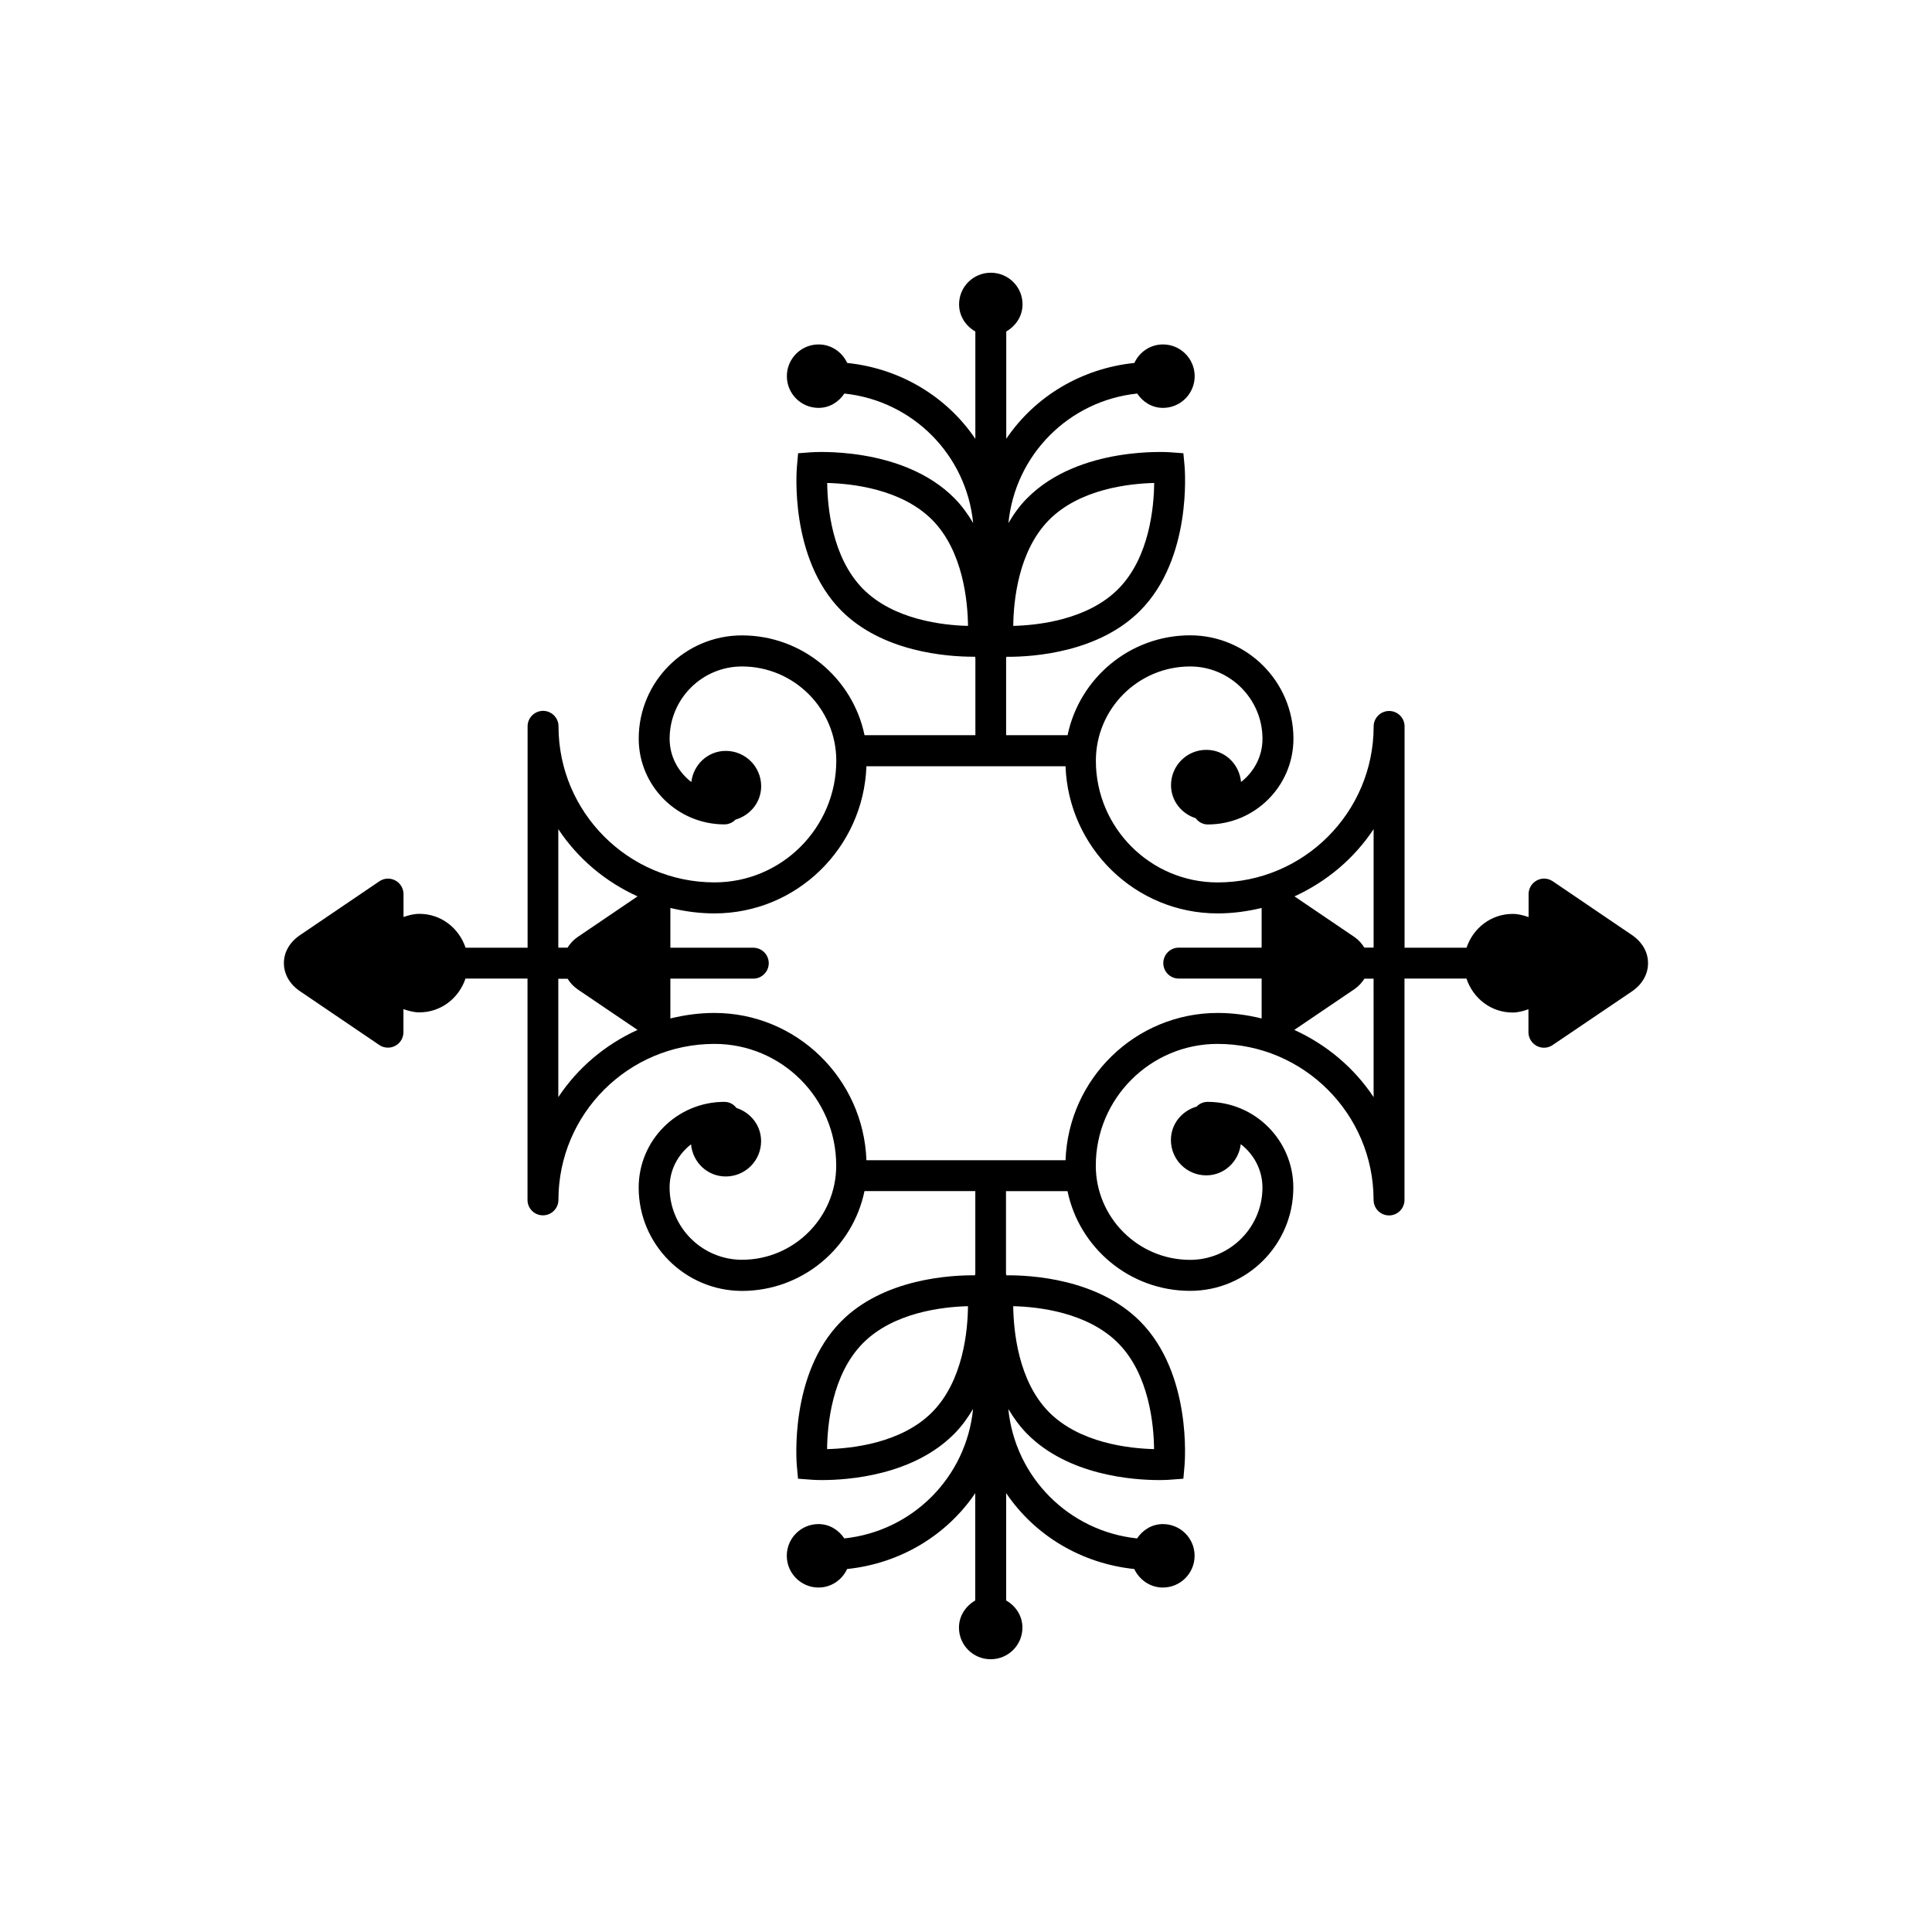
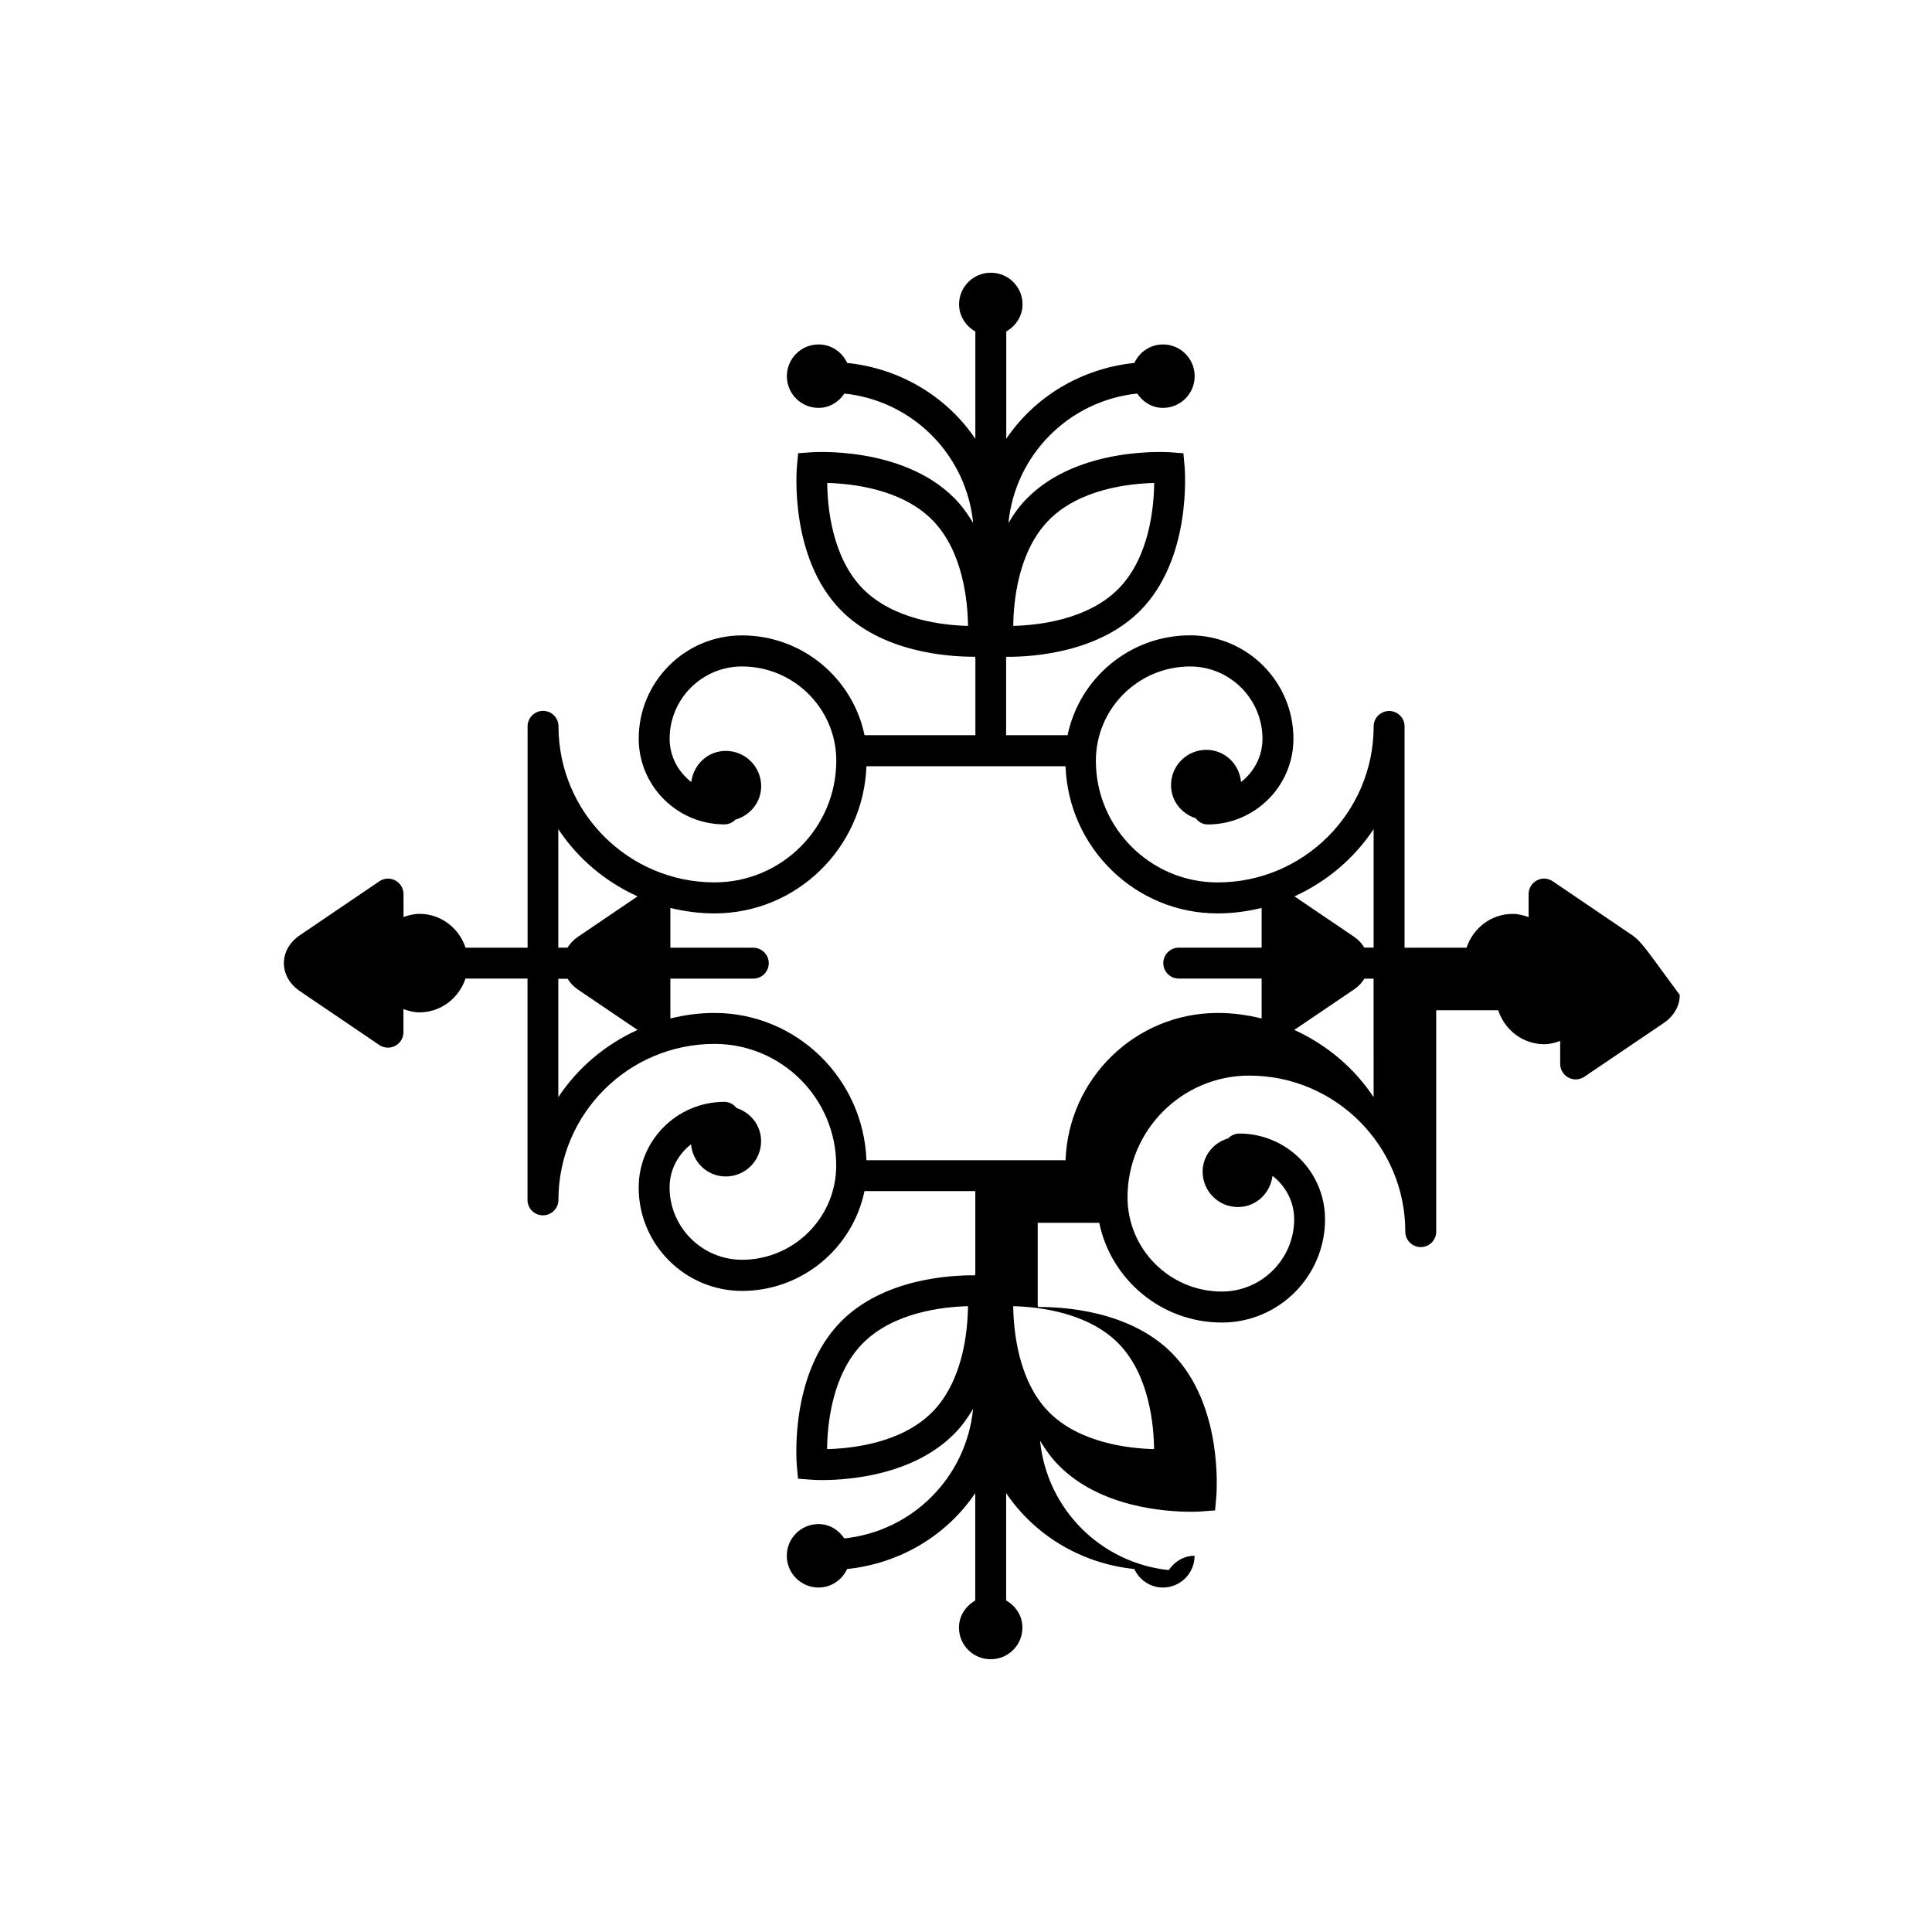
<svg xmlns="http://www.w3.org/2000/svg" version="1.1" id="Layer_1" x="0px" y="0px" width="50px" height="50px" viewBox="0 0 50 50" enable-background="new 0 0 50 50" xml:space="preserve">
-   <path d="M42.234,24.198l-2.049-1.391c-0.123-0.082-0.28-0.094-0.412-0.021c-0.131,0.068-0.213,0.205-0.213,0.354v0.594  c-0.131-0.045-0.266-0.082-0.412-0.082c-0.562,0-1.024,0.369-1.194,0.875H36.35v-5.729c0-0.221-0.18-0.398-0.4-0.398  s-0.4,0.18-0.4,0.398c0,2.229-1.812,4.039-4.039,4.039c-1.736,0-3.15-1.414-3.15-3.148c0-1.35,1.096-2.441,2.44-2.441  c1.032,0,1.872,0.842,1.872,1.873c0,0.455-0.22,0.857-0.555,1.117c-0.043-0.465-0.422-0.832-0.898-0.832  c-0.505,0-0.914,0.408-0.914,0.914c0,0.406,0.271,0.738,0.637,0.855c0.074,0.098,0.184,0.162,0.312,0.162  c1.223,0,2.219-0.996,2.219-2.219c0-1.475-1.199-2.674-2.672-2.676c-1.562,0-2.867,1.111-3.173,2.584h-1.591v-0.721v-1.27  c0.003-0.012,0.005-0.025,0.007-0.037c0.017,0,0.024,0,0.044,0c0.674,0,2.357-0.117,3.428-1.203c1.334-1.355,1.147-3.631,1.14-3.729  l-0.031-0.336l-0.337-0.025c-0.001,0-2.357-0.18-3.711,1.193c-0.193,0.193-0.348,0.414-0.48,0.639  c0.174-1.768,1.565-3.166,3.332-3.352c0.146,0.219,0.385,0.371,0.668,0.371c0.453,0,0.82-0.367,0.82-0.82s-0.367-0.822-0.82-0.822  c-0.33,0-0.611,0.197-0.74,0.479c-1.377,0.143-2.58,0.873-3.316,1.963V8.579c0.247-0.145,0.421-0.396,0.421-0.703  c0-0.453-0.367-0.818-0.821-0.818c-0.454,0-0.821,0.365-0.821,0.818c0,0.307,0.174,0.562,0.421,0.703v2.779  c-0.737-1.092-1.941-1.822-3.317-1.965c-0.13-0.281-0.41-0.479-0.74-0.479c-0.454,0-0.821,0.369-0.821,0.822s0.367,0.82,0.821,0.82  c0.283,0,0.521-0.152,0.668-0.371c1.765,0.186,3.157,1.582,3.332,3.35c-0.134-0.225-0.288-0.441-0.48-0.637  c-1.354-1.373-3.712-1.193-3.712-1.193l-0.338,0.025l-0.03,0.336c-0.009,0.098-0.196,2.373,1.14,3.729  c1.07,1.084,2.753,1.201,3.427,1.201c0.019,0,0.026,0,0.043,0c0.002,0.016,0.004,0.025,0.008,0.041v1.268v0.721h-2.869  c-0.305-1.473-1.611-2.582-3.173-2.582c-1.473,0-2.671,1.199-2.671,2.672c0,1.223,0.995,2.219,2.218,2.219  c0.113,0,0.214-0.049,0.287-0.123c0.38-0.111,0.664-0.449,0.664-0.865c0-0.504-0.41-0.914-0.915-0.914  c-0.466,0-0.837,0.354-0.893,0.805c-0.338-0.26-0.561-0.66-0.561-1.119c0-1.033,0.84-1.871,1.872-1.871  c1.346,0,2.441,1.094,2.441,2.438c0,1.736-1.413,3.15-3.15,3.15c-2.227,0-4.039-1.812-4.039-4.039c0-0.221-0.179-0.4-0.4-0.4  c-0.221,0-0.4,0.182-0.4,0.4v5.73h-1.605c-0.169-0.506-0.632-0.877-1.195-0.877c-0.146,0-0.28,0.037-0.411,0.082V23.14  c0-0.148-0.082-0.285-0.212-0.354c-0.131-0.07-0.29-0.062-0.412,0.021l-2.05,1.391C7.5,24.378,7.347,24.64,7.347,24.925  s0.152,0.551,0.419,0.729l2.051,1.391c0.067,0.047,0.146,0.068,0.224,0.068c0.064,0,0.128-0.016,0.188-0.047  c0.131-0.068,0.212-0.205,0.212-0.354v-0.596c0.13,0.045,0.265,0.084,0.411,0.084c0.563,0,1.025-0.369,1.195-0.875h1.605v5.73  c0,0.221,0.179,0.398,0.4,0.398c0.221,0,0.4-0.182,0.4-0.398c0-2.229,1.812-4.039,4.039-4.039c1.737,0,3.15,1.41,3.15,3.148  c0,1.347-1.095,2.439-2.44,2.439c-1.032-0.002-1.872-0.842-1.872-1.873c0-0.457,0.22-0.855,0.555-1.115  c0.043,0.465,0.422,0.832,0.898,0.832c0.505,0,0.915-0.408,0.915-0.914c0-0.408-0.271-0.74-0.638-0.859  c-0.073-0.096-0.183-0.158-0.312-0.158c-1.223,0-2.218,0.992-2.218,2.219c0,1.471,1.198,2.67,2.671,2.674  c1.562,0,2.868-1.111,3.173-2.584h2.868v0.869v1.27c-0.003,0.014-0.006,0.027-0.008,0.041c-0.618-0.006-2.367,0.08-3.471,1.199  c-1.335,1.355-1.148,3.631-1.14,3.729l0.031,0.336l0.337,0.025c0,0,0.105,0.01,0.285,0.01c0.674,0,2.357-0.117,3.427-1.203  c0.193-0.195,0.347-0.414,0.481-0.639c-0.174,1.768-1.566,3.166-3.332,3.352c-0.147-0.219-0.385-0.371-0.668-0.371  c-0.454,0-0.821,0.367-0.821,0.82s0.367,0.822,0.821,0.822c0.33,0,0.61-0.197,0.74-0.479c1.376-0.143,2.579-0.873,3.316-1.963v2.777  c-0.247,0.145-0.421,0.396-0.421,0.703c0,0.453,0.367,0.818,0.821,0.818c0.454,0,0.821-0.365,0.821-0.818  c0-0.307-0.174-0.562-0.421-0.703v-2.779c0.736,1.092,1.941,1.822,3.316,1.965c0.131,0.279,0.41,0.479,0.74,0.479  c0.454,0,0.821-0.369,0.821-0.822s-0.367-0.82-0.821-0.82c-0.283,0-0.521,0.152-0.668,0.371c-1.765-0.186-3.156-1.582-3.332-3.35  c0.135,0.225,0.288,0.441,0.48,0.637c1.07,1.086,2.753,1.203,3.427,1.203c0.179,0,0.285-0.01,0.285-0.01l0.338-0.025l0.03-0.336  c0.009-0.098,0.195-2.373-1.141-3.729c-1.103-1.117-2.852-1.205-3.47-1.199c-0.002-0.016-0.005-0.027-0.009-0.043v-1.268v-0.868  h1.592c0.305,1.472,1.611,2.581,3.174,2.581c1.473,0,2.67-1.197,2.67-2.672c0-1.225-0.994-2.219-2.218-2.219  c-0.112,0-0.214,0.047-0.286,0.123c-0.381,0.111-0.664,0.447-0.664,0.865c0,0.504,0.409,0.914,0.914,0.914  c0.467,0,0.838-0.355,0.894-0.807c0.338,0.26,0.561,0.664,0.561,1.123c0,1.029-0.84,1.871-1.872,1.871  c-1.346,0-2.441-1.096-2.441-2.439c0-1.738,1.414-3.15,3.15-3.15c2.227,0,4.039,1.812,4.039,4.039c0,0.221,0.18,0.4,0.4,0.4  s0.4-0.18,0.4-0.4v-5.73h1.604c0.169,0.508,0.632,0.879,1.194,0.879c0.146,0,0.281-0.039,0.41-0.085v0.595  c0,0.146,0.082,0.283,0.213,0.354c0.059,0.03,0.123,0.047,0.188,0.047c0.079,0,0.157-0.022,0.225-0.069l2.051-1.388  c0.266-0.18,0.418-0.444,0.418-0.729C42.654,24.647,42.502,24.38,42.234,24.198z M27.145,13.46c0.797-0.809,2.086-0.945,2.725-0.961  c-0.006,0.625-0.123,1.924-0.922,2.736c-0.797,0.809-2.086,0.947-2.725,0.963C26.229,15.573,26.346,14.272,27.145,13.46z   M22.329,15.235c-0.796-0.811-0.915-2.111-0.921-2.736c0.638,0.016,1.926,0.154,2.723,0.961c0.796,0.809,0.914,2.111,0.921,2.738  C24.413,16.183,23.125,16.044,22.329,15.235z M24.129,36.542c-0.797,0.809-2.085,0.945-2.724,0.961  c0.006-0.625,0.123-1.924,0.922-2.736c0.797-0.809,2.085-0.947,2.724-0.963C25.046,34.429,24.93,35.729,24.129,36.542z   M28.945,34.767c0.797,0.811,0.916,2.111,0.922,2.736c-0.639-0.016-1.926-0.154-2.723-0.961c-0.797-0.809-0.914-2.111-0.922-2.738  C26.861,33.819,28.148,33.958,28.945,34.767z M35.549,21.458v3.066h-0.24c-0.064-0.104-0.146-0.197-0.258-0.275l-1.55-1.051  C34.335,22.817,35.048,22.216,35.549,21.458z M14.449,21.458c0.502,0.76,1.215,1.361,2.051,1.74l-1.552,1.053  c-0.112,0.076-0.196,0.172-0.261,0.275h-0.238V21.458z M14.449,28.394v-3.064h0.241c0.064,0.104,0.146,0.195,0.257,0.273  l1.552,1.051C15.664,27.034,14.951,27.636,14.449,28.394z M27.576,30.026h-5.153c-0.077-2.111-1.806-3.811-3.935-3.811  c-0.393,0-0.773,0.053-1.139,0.143v-1.031h2.146c0.221,0,0.4-0.18,0.4-0.4c0-0.22-0.179-0.4-0.4-0.4h-2.146v-1.029  c0.366,0.088,0.746,0.141,1.139,0.141c2.129,0,3.858-1.695,3.935-3.809h5.153c0.076,2.109,1.806,3.809,3.936,3.809  c0.393,0,0.773-0.053,1.139-0.141v1.027h-2.146c-0.221,0-0.399,0.182-0.399,0.4c0,0.221,0.179,0.4,0.399,0.4h2.146v1.033  c-0.365-0.09-0.745-0.143-1.139-0.143C29.382,26.218,27.652,27.915,27.576,30.026z M35.549,28.394  c-0.502-0.758-1.216-1.359-2.053-1.74l1.554-1.053c0.112-0.076,0.196-0.172,0.261-0.273h0.237L35.549,28.394L35.549,28.394z" />
+   <path d="M42.234,24.198l-2.049-1.391c-0.123-0.082-0.28-0.094-0.412-0.021c-0.131,0.068-0.213,0.205-0.213,0.354v0.594  c-0.131-0.045-0.266-0.082-0.412-0.082c-0.562,0-1.024,0.369-1.194,0.875H36.35v-5.729c0-0.221-0.18-0.398-0.4-0.398  s-0.4,0.18-0.4,0.398c0,2.229-1.812,4.039-4.039,4.039c-1.736,0-3.15-1.414-3.15-3.148c0-1.35,1.096-2.441,2.44-2.441  c1.032,0,1.872,0.842,1.872,1.873c0,0.455-0.22,0.857-0.555,1.117c-0.043-0.465-0.422-0.832-0.898-0.832  c-0.505,0-0.914,0.408-0.914,0.914c0,0.406,0.271,0.738,0.637,0.855c0.074,0.098,0.184,0.162,0.312,0.162  c1.223,0,2.219-0.996,2.219-2.219c0-1.475-1.199-2.674-2.672-2.676c-1.562,0-2.867,1.111-3.173,2.584h-1.591v-0.721v-1.27  c0.003-0.012,0.005-0.025,0.007-0.037c0.017,0,0.024,0,0.044,0c0.674,0,2.357-0.117,3.428-1.203c1.334-1.355,1.147-3.631,1.14-3.729  l-0.031-0.336l-0.337-0.025c-0.001,0-2.357-0.18-3.711,1.193c-0.193,0.193-0.348,0.414-0.48,0.639  c0.174-1.768,1.565-3.166,3.332-3.352c0.146,0.219,0.385,0.371,0.668,0.371c0.453,0,0.82-0.367,0.82-0.82s-0.367-0.822-0.82-0.822  c-0.33,0-0.611,0.197-0.74,0.479c-1.377,0.143-2.58,0.873-3.316,1.963V8.579c0.247-0.145,0.421-0.396,0.421-0.703  c0-0.453-0.367-0.818-0.821-0.818c-0.454,0-0.821,0.365-0.821,0.818c0,0.307,0.174,0.562,0.421,0.703v2.779  c-0.737-1.092-1.941-1.822-3.317-1.965c-0.13-0.281-0.41-0.479-0.74-0.479c-0.454,0-0.821,0.369-0.821,0.822s0.367,0.82,0.821,0.82  c0.283,0,0.521-0.152,0.668-0.371c1.765,0.186,3.157,1.582,3.332,3.35c-0.134-0.225-0.288-0.441-0.48-0.637  c-1.354-1.373-3.712-1.193-3.712-1.193l-0.338,0.025l-0.03,0.336c-0.009,0.098-0.196,2.373,1.14,3.729  c1.07,1.084,2.753,1.201,3.427,1.201c0.019,0,0.026,0,0.043,0c0.002,0.016,0.004,0.025,0.008,0.041v1.268v0.721h-2.869  c-0.305-1.473-1.611-2.582-3.173-2.582c-1.473,0-2.671,1.199-2.671,2.672c0,1.223,0.995,2.219,2.218,2.219  c0.113,0,0.214-0.049,0.287-0.123c0.38-0.111,0.664-0.449,0.664-0.865c0-0.504-0.41-0.914-0.915-0.914  c-0.466,0-0.837,0.354-0.893,0.805c-0.338-0.26-0.561-0.66-0.561-1.119c0-1.033,0.84-1.871,1.872-1.871  c1.346,0,2.441,1.094,2.441,2.438c0,1.736-1.413,3.15-3.15,3.15c-2.227,0-4.039-1.812-4.039-4.039c0-0.221-0.179-0.4-0.4-0.4  c-0.221,0-0.4,0.182-0.4,0.4v5.73h-1.605c-0.169-0.506-0.632-0.877-1.195-0.877c-0.146,0-0.28,0.037-0.411,0.082V23.14  c0-0.148-0.082-0.285-0.212-0.354c-0.131-0.07-0.29-0.062-0.412,0.021l-2.05,1.391C7.5,24.378,7.347,24.64,7.347,24.925  s0.152,0.551,0.419,0.729l2.051,1.391c0.067,0.047,0.146,0.068,0.224,0.068c0.064,0,0.128-0.016,0.188-0.047  c0.131-0.068,0.212-0.205,0.212-0.354v-0.596c0.13,0.045,0.265,0.084,0.411,0.084c0.563,0,1.025-0.369,1.195-0.875h1.605v5.73  c0,0.221,0.179,0.398,0.4,0.398c0.221,0,0.4-0.182,0.4-0.398c0-2.229,1.812-4.039,4.039-4.039c1.737,0,3.15,1.41,3.15,3.148  c0,1.347-1.095,2.439-2.44,2.439c-1.032-0.002-1.872-0.842-1.872-1.873c0-0.457,0.22-0.855,0.555-1.115  c0.043,0.465,0.422,0.832,0.898,0.832c0.505,0,0.915-0.408,0.915-0.914c0-0.408-0.271-0.74-0.638-0.859  c-0.073-0.096-0.183-0.158-0.312-0.158c-1.223,0-2.218,0.992-2.218,2.219c0,1.471,1.198,2.67,2.671,2.674  c1.562,0,2.868-1.111,3.173-2.584h2.868v0.869v1.27c-0.003,0.014-0.006,0.027-0.008,0.041c-0.618-0.006-2.367,0.08-3.471,1.199  c-1.335,1.355-1.148,3.631-1.14,3.729l0.031,0.336l0.337,0.025c0,0,0.105,0.01,0.285,0.01c0.674,0,2.357-0.117,3.427-1.203  c0.193-0.195,0.347-0.414,0.481-0.639c-0.174,1.768-1.566,3.166-3.332,3.352c-0.147-0.219-0.385-0.371-0.668-0.371  c-0.454,0-0.821,0.367-0.821,0.82s0.367,0.822,0.821,0.822c0.33,0,0.61-0.197,0.74-0.479c1.376-0.143,2.579-0.873,3.316-1.963v2.777  c-0.247,0.145-0.421,0.396-0.421,0.703c0,0.453,0.367,0.818,0.821,0.818c0.454,0,0.821-0.365,0.821-0.818  c0-0.307-0.174-0.562-0.421-0.703v-2.779c0.736,1.092,1.941,1.822,3.316,1.965c0.131,0.279,0.41,0.479,0.74,0.479  c0.454,0,0.821-0.369,0.821-0.822c-0.283,0-0.521,0.152-0.668,0.371c-1.765-0.186-3.156-1.582-3.332-3.35  c0.135,0.225,0.288,0.441,0.48,0.637c1.07,1.086,2.753,1.203,3.427,1.203c0.179,0,0.285-0.01,0.285-0.01l0.338-0.025l0.03-0.336  c0.009-0.098,0.195-2.373-1.141-3.729c-1.103-1.117-2.852-1.205-3.47-1.199c-0.002-0.016-0.005-0.027-0.009-0.043v-1.268v-0.868  h1.592c0.305,1.472,1.611,2.581,3.174,2.581c1.473,0,2.67-1.197,2.67-2.672c0-1.225-0.994-2.219-2.218-2.219  c-0.112,0-0.214,0.047-0.286,0.123c-0.381,0.111-0.664,0.447-0.664,0.865c0,0.504,0.409,0.914,0.914,0.914  c0.467,0,0.838-0.355,0.894-0.807c0.338,0.26,0.561,0.664,0.561,1.123c0,1.029-0.84,1.871-1.872,1.871  c-1.346,0-2.441-1.096-2.441-2.439c0-1.738,1.414-3.15,3.15-3.15c2.227,0,4.039,1.812,4.039,4.039c0,0.221,0.18,0.4,0.4,0.4  s0.4-0.18,0.4-0.4v-5.73h1.604c0.169,0.508,0.632,0.879,1.194,0.879c0.146,0,0.281-0.039,0.41-0.085v0.595  c0,0.146,0.082,0.283,0.213,0.354c0.059,0.03,0.123,0.047,0.188,0.047c0.079,0,0.157-0.022,0.225-0.069l2.051-1.388  c0.266-0.18,0.418-0.444,0.418-0.729C42.654,24.647,42.502,24.38,42.234,24.198z M27.145,13.46c0.797-0.809,2.086-0.945,2.725-0.961  c-0.006,0.625-0.123,1.924-0.922,2.736c-0.797,0.809-2.086,0.947-2.725,0.963C26.229,15.573,26.346,14.272,27.145,13.46z   M22.329,15.235c-0.796-0.811-0.915-2.111-0.921-2.736c0.638,0.016,1.926,0.154,2.723,0.961c0.796,0.809,0.914,2.111,0.921,2.738  C24.413,16.183,23.125,16.044,22.329,15.235z M24.129,36.542c-0.797,0.809-2.085,0.945-2.724,0.961  c0.006-0.625,0.123-1.924,0.922-2.736c0.797-0.809,2.085-0.947,2.724-0.963C25.046,34.429,24.93,35.729,24.129,36.542z   M28.945,34.767c0.797,0.811,0.916,2.111,0.922,2.736c-0.639-0.016-1.926-0.154-2.723-0.961c-0.797-0.809-0.914-2.111-0.922-2.738  C26.861,33.819,28.148,33.958,28.945,34.767z M35.549,21.458v3.066h-0.24c-0.064-0.104-0.146-0.197-0.258-0.275l-1.55-1.051  C34.335,22.817,35.048,22.216,35.549,21.458z M14.449,21.458c0.502,0.76,1.215,1.361,2.051,1.74l-1.552,1.053  c-0.112,0.076-0.196,0.172-0.261,0.275h-0.238V21.458z M14.449,28.394v-3.064h0.241c0.064,0.104,0.146,0.195,0.257,0.273  l1.552,1.051C15.664,27.034,14.951,27.636,14.449,28.394z M27.576,30.026h-5.153c-0.077-2.111-1.806-3.811-3.935-3.811  c-0.393,0-0.773,0.053-1.139,0.143v-1.031h2.146c0.221,0,0.4-0.18,0.4-0.4c0-0.22-0.179-0.4-0.4-0.4h-2.146v-1.029  c0.366,0.088,0.746,0.141,1.139,0.141c2.129,0,3.858-1.695,3.935-3.809h5.153c0.076,2.109,1.806,3.809,3.936,3.809  c0.393,0,0.773-0.053,1.139-0.141v1.027h-2.146c-0.221,0-0.399,0.182-0.399,0.4c0,0.221,0.179,0.4,0.399,0.4h2.146v1.033  c-0.365-0.09-0.745-0.143-1.139-0.143C29.382,26.218,27.652,27.915,27.576,30.026z M35.549,28.394  c-0.502-0.758-1.216-1.359-2.053-1.74l1.554-1.053c0.112-0.076,0.196-0.172,0.261-0.273h0.237L35.549,28.394L35.549,28.394z" />
</svg>